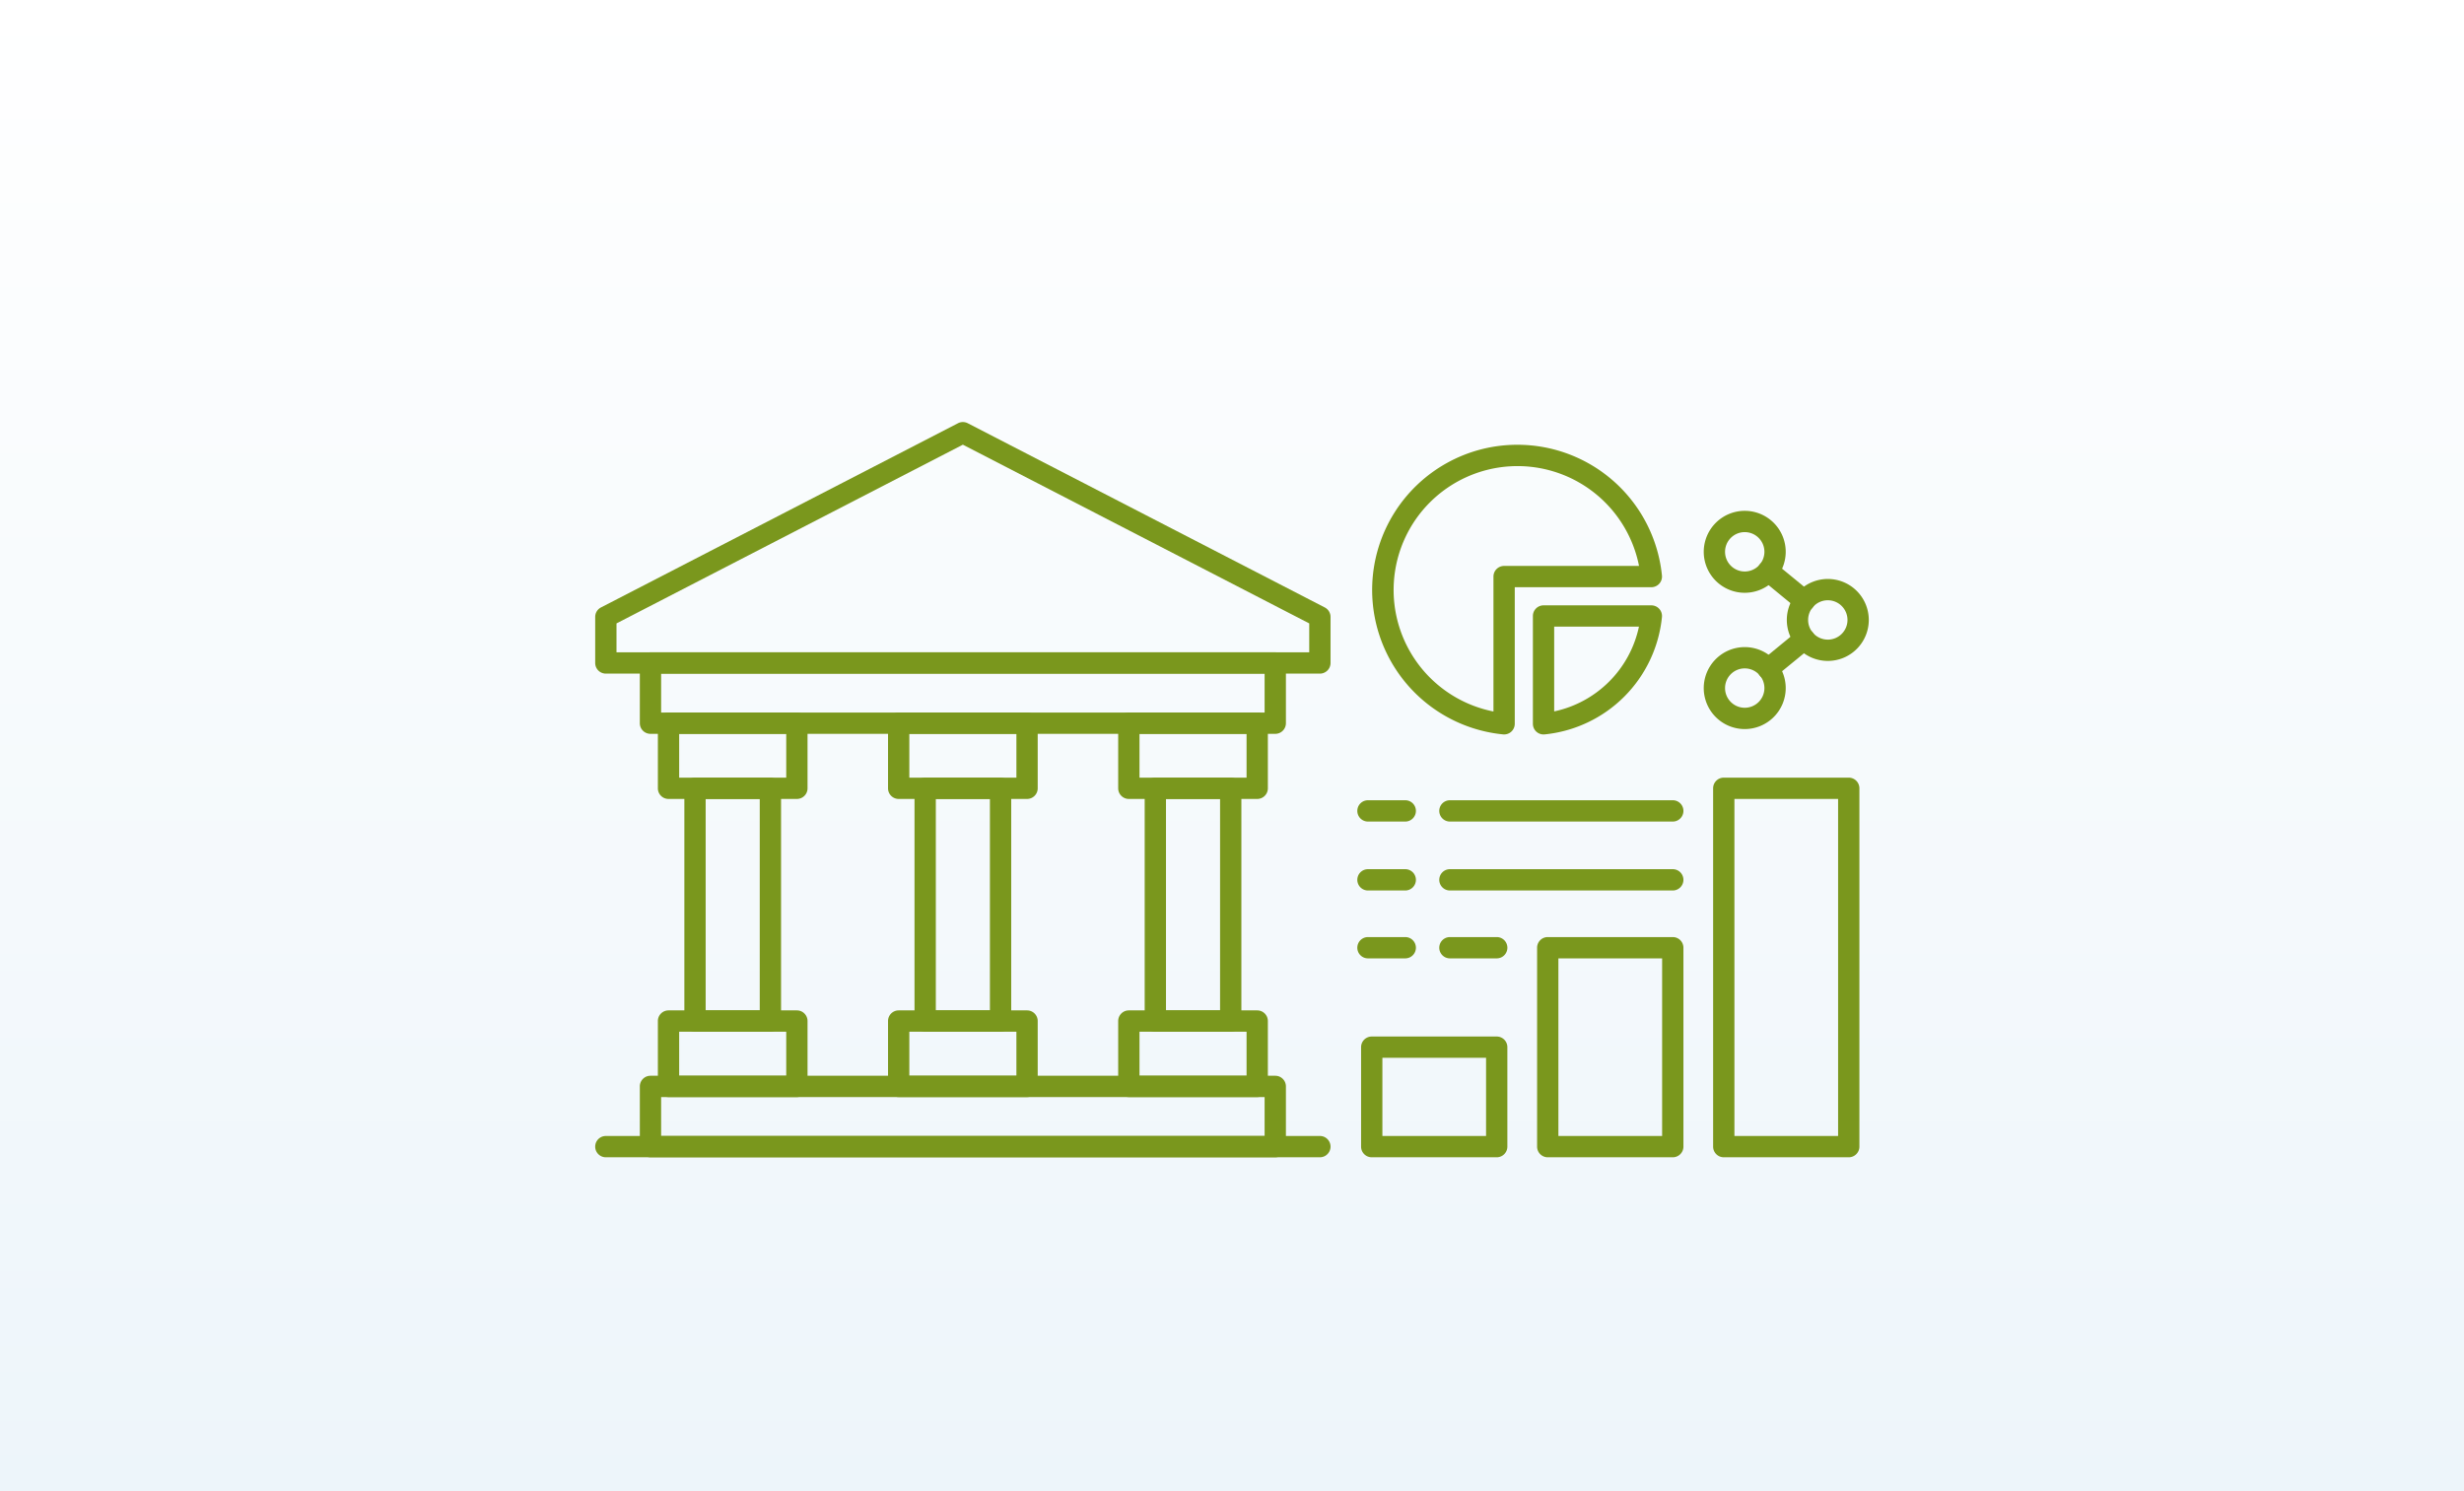
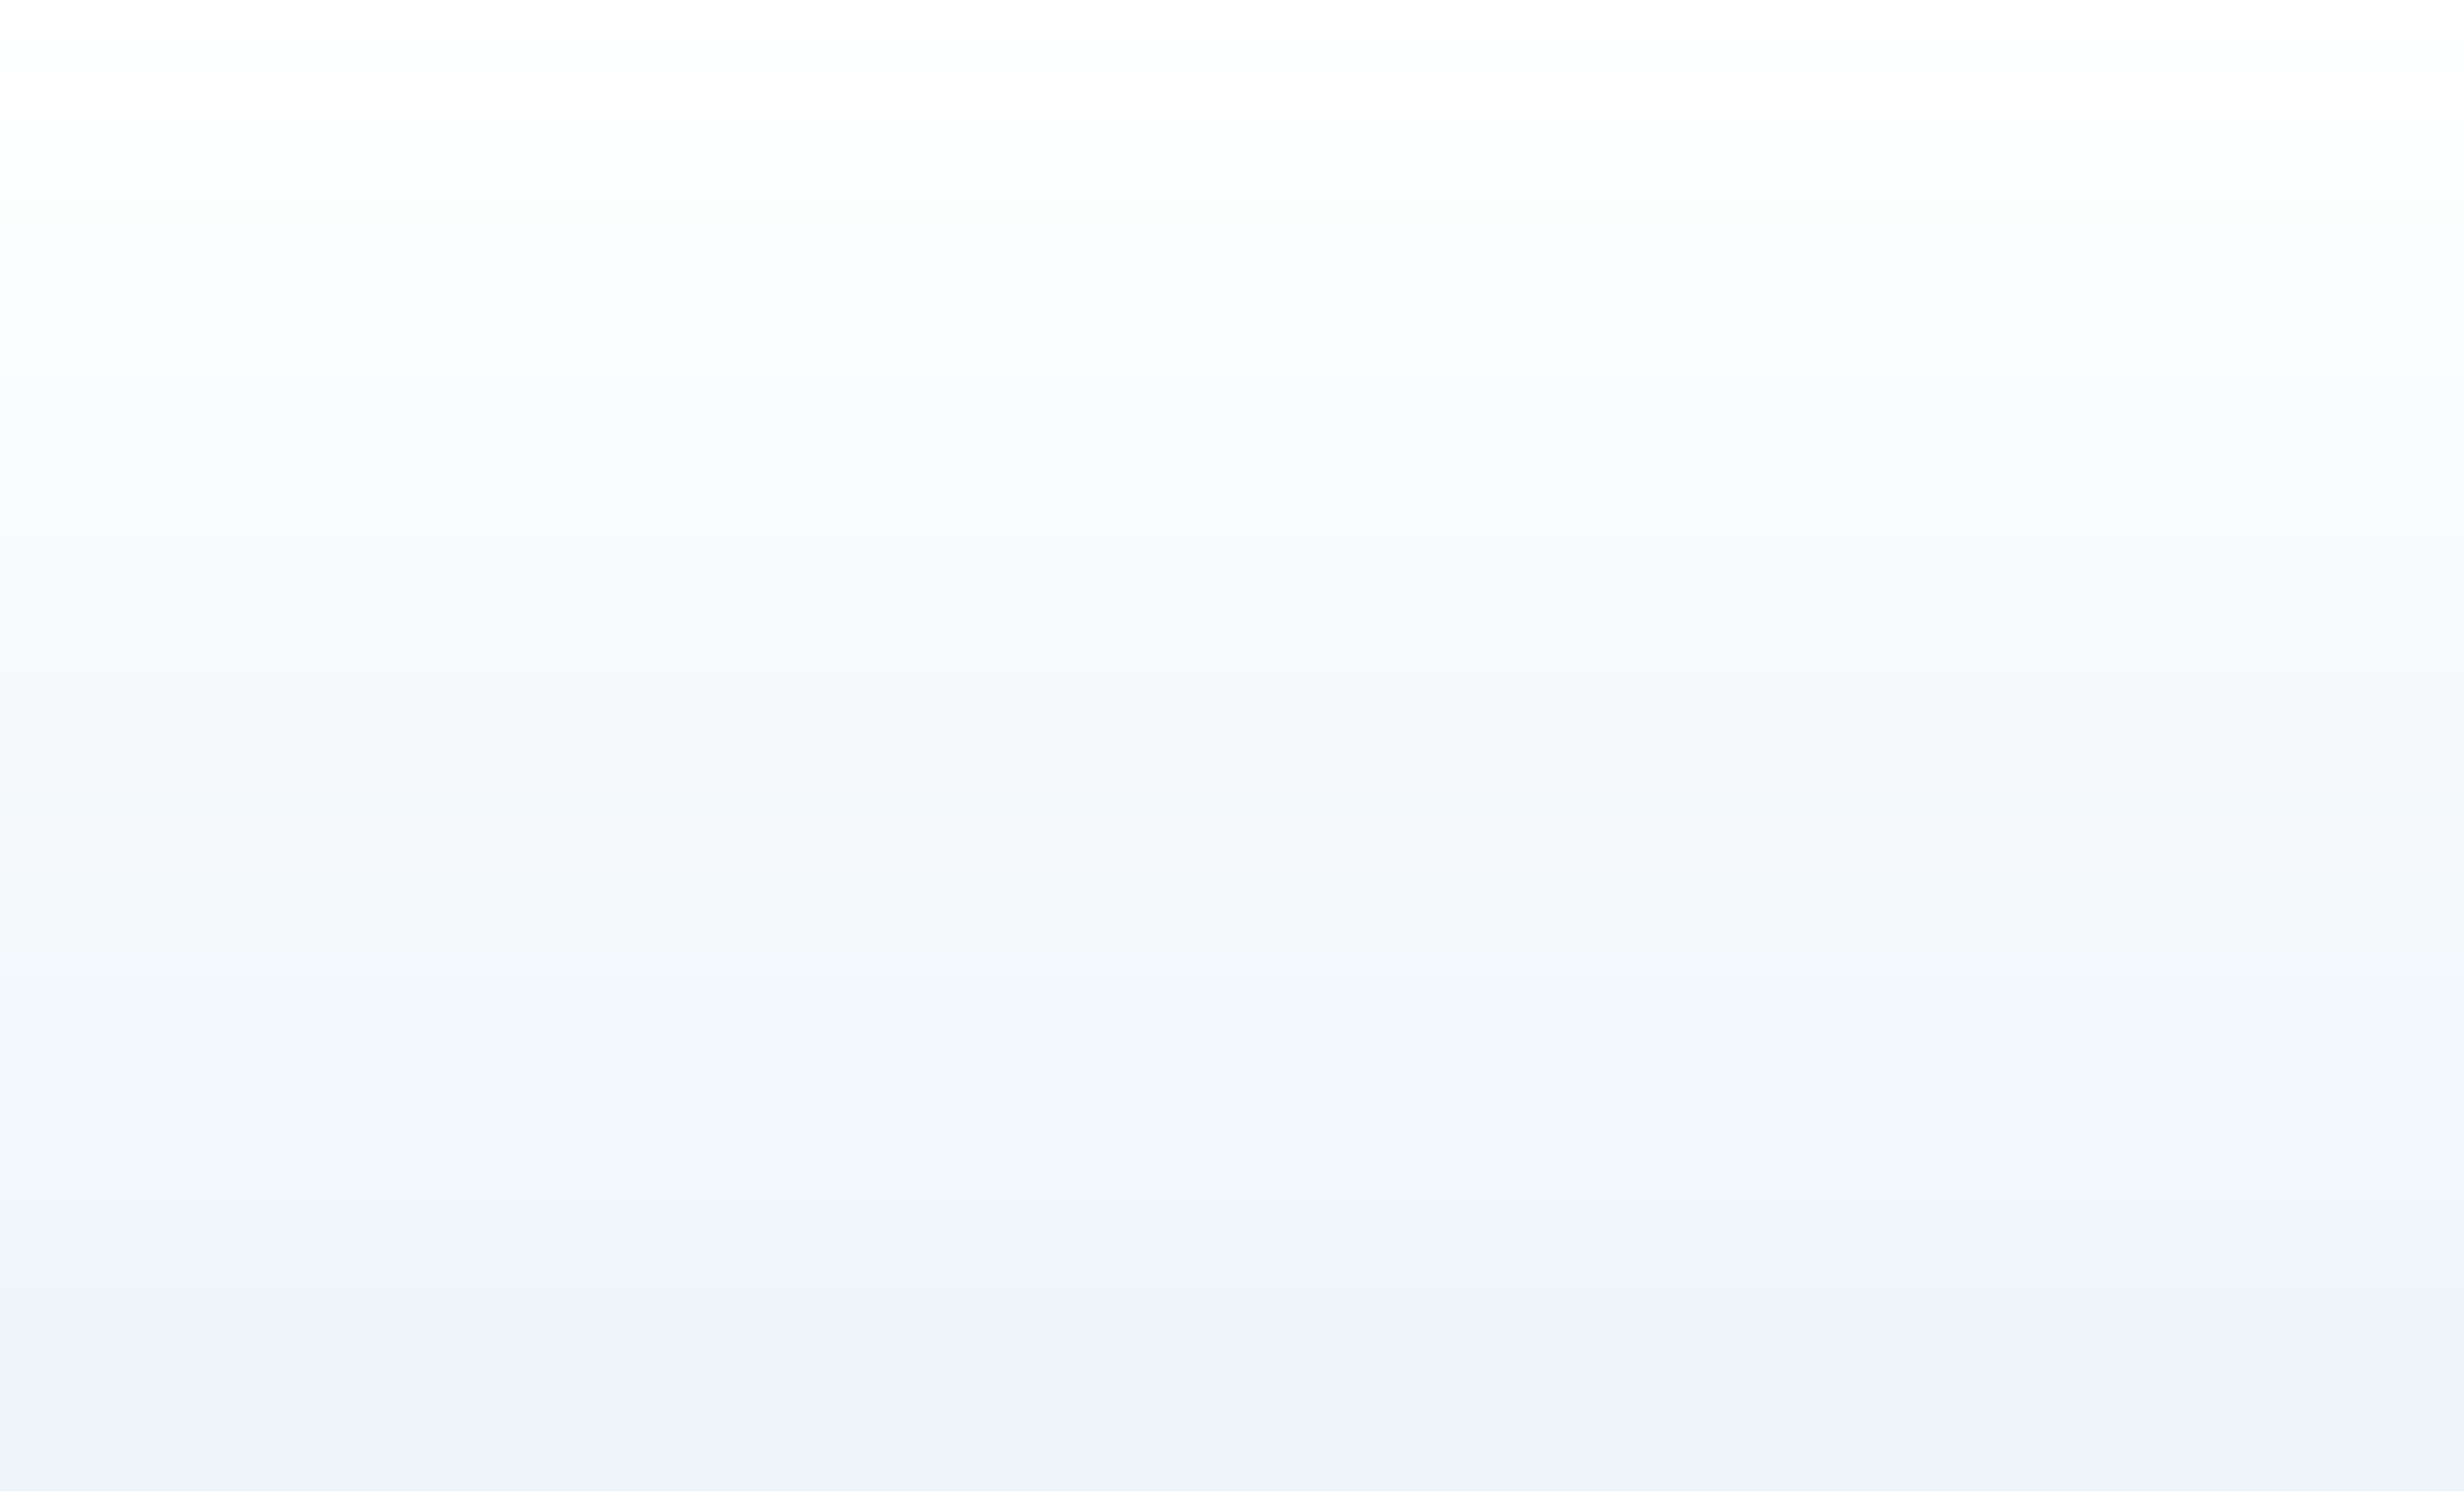
<svg xmlns="http://www.w3.org/2000/svg" width="347" height="210" viewBox="0 0 347 210">
  <rect x="0" y="0" width="347" height="210" fill="#333333" stroke="none" />
  <defs>
    <linearGradient id="a" x1="0.5" x2="0.5" y2="1" gradientUnits="objectBoundingBox">
      <stop offset="0" stop-color="#fff" />
      <stop offset="1" stop-color="#edf5fa" />
    </linearGradient>
    <clipPath id="b">
-       <rect width="179.357" height="103.555" transform="translate(0 0)" fill="none" />
-     </clipPath>
+       </clipPath>
  </defs>
  <rect width="347" height="210" fill="url(#a)" />
  <g transform="translate(83.821 59.445)">
    <g clip-path="url(#b)">
      <path d="M129.883,3.2a20.448,20.448,0,0,1,20.345,18.417,1.5,1.5,0,0,1-1.493,1.647H129.5V42.5a1.5,1.5,0,0,1-1.647,1.493A20.446,20.446,0,0,1,129.883,3.2ZM147,20.265a17.446,17.446,0,1,0-20.5,20.5v-19a1.5,1.5,0,0,1,1.5-1.5Z" fill="#7a971d" />
      <path d="M133.551,25.817h15.184a1.5,1.5,0,0,1,1.493,1.647A18.457,18.457,0,0,1,133.7,43.994a1.5,1.5,0,0,1-1.647-1.493V27.317A1.5,1.5,0,0,1,133.551,25.817Zm13.438,3H135.051V40.755A15.487,15.487,0,0,0,146.989,28.817Z" fill="#7a971d" />
      <path d="M0-1.5H17.607a1.5,1.5,0,0,1,1.5,1.5V28.015a1.5,1.5,0,0,1-1.5,1.5H0a1.5,1.5,0,0,1-1.5-1.5V0A1.5,1.5,0,0,1,0-1.5Zm16.107,3H1.5V26.515H16.107Z" transform="translate(134.145 74.04)" fill="#7a971d" />
      <path d="M0-1.5H17.6A1.5,1.5,0,0,1,19.1,0V14.008a1.5,1.5,0,0,1-1.5,1.5H0a1.5,1.5,0,0,1-1.5-1.5V0A1.5,1.5,0,0,1,0-1.5Zm16.1,3H1.5V12.508H16.1Z" transform="translate(109.358 88.047)" fill="#7a971d" />
      <path d="M0-1.5H17.6A1.5,1.5,0,0,1,19.1,0V50.47a1.5,1.5,0,0,1-1.5,1.5H0a1.5,1.5,0,0,1-1.5-1.5V0A1.5,1.5,0,0,1,0-1.5Zm16.1,3H1.5V48.97H16.1Z" transform="translate(158.935 51.585)" fill="#7a971d" />
      <path d="M5.25,1.5H0A1.5,1.5,0,0,1-1.5,0,1.5,1.5,0,0,1,0-1.5H5.25A1.5,1.5,0,0,1,6.75,0,1.5,1.5,0,0,1,5.25,1.5Z" transform="translate(108.828 74.04)" fill="#7a971d" />
      <path d="M6.591,1.5H0A1.5,1.5,0,0,1-1.5,0,1.5,1.5,0,0,1,0-1.5H6.591A1.5,1.5,0,0,1,8.091,0,1.5,1.5,0,0,1,6.591,1.5Z" transform="translate(120.369 74.04)" fill="#7a971d" />
-       <path d="M5.25,1.5H0A1.5,1.5,0,0,1-1.5,0,1.5,1.5,0,0,1,0-1.5H5.25A1.5,1.5,0,0,1,6.75,0,1.5,1.5,0,0,1,5.25,1.5Z" transform="translate(108.828 64.478)" fill="#7a971d" />
      <path d="M31.383,1.5H0A1.5,1.5,0,0,1-1.5,0,1.5,1.5,0,0,1,0-1.5H31.383a1.5,1.5,0,0,1,1.5,1.5A1.5,1.5,0,0,1,31.383,1.5Z" transform="translate(120.369 64.478)" fill="#7a971d" />
      <path d="M5.25,1.5H0A1.5,1.5,0,0,1-1.5,0,1.5,1.5,0,0,1,0-1.5H5.25A1.5,1.5,0,0,1,6.75,0,1.5,1.5,0,0,1,5.25,1.5Z" transform="translate(108.828 54.769)" fill="#7a971d" />
      <path d="M31.383,1.5H0A1.5,1.5,0,0,1-1.5,0,1.5,1.5,0,0,1,0-1.5H31.383a1.5,1.5,0,0,1,1.5,1.5A1.5,1.5,0,0,1,31.383,1.5Z" transform="translate(120.369 54.769)" fill="#7a971d" />
      <path d="M0-1.5H87.986a1.5,1.5,0,0,1,1.5,1.5V8.482a1.5,1.5,0,0,1-1.5,1.5H0a1.5,1.5,0,0,1-1.5-1.5V0A1.5,1.5,0,0,1,0-1.5Zm86.486,3H1.5V6.982H86.486Z" transform="translate(7.785 33.933)" fill="#7a971d" />
      <path d="M0-1.5H87.986a1.5,1.5,0,0,1,1.5,1.5V8.482a1.5,1.5,0,0,1-1.5,1.5H0a1.5,1.5,0,0,1-1.5-1.5V0A1.5,1.5,0,0,1,0-1.5Zm86.486,3H1.5V6.982H86.486Z" transform="translate(7.785 93.573)" fill="#7a971d" />
-       <path d="M0-1.5H10.617a1.5,1.5,0,0,1,1.5,1.5V32.781a1.5,1.5,0,0,1-1.5,1.5H0a1.5,1.5,0,0,1-1.5-1.5V0A1.5,1.5,0,0,1,0-1.5Zm9.117,3H1.5V31.281H9.117Z" transform="translate(14.056 51.585)" fill="#7a971d" />
      <path d="M0-1.5H18.077a1.5,1.5,0,0,1,1.5,1.5V9.17a1.5,1.5,0,0,1-1.5,1.5H0a1.5,1.5,0,0,1-1.5-1.5V0A1.5,1.5,0,0,1,0-1.5Zm16.577,3H1.5V7.67H16.577Z" transform="translate(10.326 42.415)" fill="#7a971d" />
      <path d="M0-1.5H18.077a1.5,1.5,0,0,1,1.5,1.5V9.207a1.5,1.5,0,0,1-1.5,1.5H0a1.5,1.5,0,0,1-1.5-1.5V0A1.5,1.5,0,0,1,0-1.5Zm16.577,3H1.5V7.707H16.577Z" transform="translate(10.326 84.366)" fill="#7a971d" />
      <path d="M0-1.5H10.617a1.5,1.5,0,0,1,1.5,1.5V32.781a1.5,1.5,0,0,1-1.5,1.5H0a1.5,1.5,0,0,1-1.5-1.5V0A1.5,1.5,0,0,1,0-1.5Zm9.117,3H1.5V31.281H9.117Z" transform="translate(46.469 51.585)" fill="#7a971d" />
      <path d="M0-1.5H18.078a1.5,1.5,0,0,1,1.5,1.5V9.17a1.5,1.5,0,0,1-1.5,1.5H0a1.5,1.5,0,0,1-1.5-1.5V0A1.5,1.5,0,0,1,0-1.5Zm16.578,3H1.5V7.67H16.578Z" transform="translate(42.739 42.415)" fill="#7a971d" />
      <path d="M0-1.5H18.078a1.5,1.5,0,0,1,1.5,1.5V9.207a1.5,1.5,0,0,1-1.5,1.5H0a1.5,1.5,0,0,1-1.5-1.5V0A1.5,1.5,0,0,1,0-1.5Zm16.578,3H1.5V7.707H16.578Z" transform="translate(42.739 84.366)" fill="#7a971d" />
      <path d="M0-1.5H10.617a1.5,1.5,0,0,1,1.5,1.5V32.781a1.5,1.5,0,0,1-1.5,1.5H0a1.5,1.5,0,0,1-1.5-1.5V0A1.5,1.5,0,0,1,0-1.5Zm9.117,3H1.5V31.281H9.117Z" transform="translate(78.882 51.585)" fill="#7a971d" />
-       <path d="M0-1.5H18.078a1.5,1.5,0,0,1,1.5,1.5V9.17a1.5,1.5,0,0,1-1.5,1.5H0a1.5,1.5,0,0,1-1.5-1.5V0A1.5,1.5,0,0,1,0-1.5Zm16.578,3H1.5V7.67H16.578Z" transform="translate(75.152 42.415)" fill="#7a971d" />
      <path d="M0-1.5H18.078a1.5,1.5,0,0,1,1.5,1.5V9.207a1.5,1.5,0,0,1-1.5,1.5H0a1.5,1.5,0,0,1-1.5-1.5V0A1.5,1.5,0,0,1,0-1.5Zm16.578,3H1.5V7.707H16.578Z" transform="translate(75.152 84.366)" fill="#7a971d" />
      <path d="M51.778,0a1.5,1.5,0,0,1,.688.167l50.278,25.946a1.5,1.5,0,0,1,.812,1.333v6.487a1.5,1.5,0,0,1-1.5,1.5H1.5a1.5,1.5,0,0,1-1.5-1.5V27.446a1.5,1.5,0,0,1,.812-1.333L51.09.167A1.5,1.5,0,0,1,51.778,0Zm48.778,28.36L51.778,3.188,3,28.36v4.073h97.556Z" fill="#7a971d" />
      <path d="M100.556,1.5H0A1.5,1.5,0,0,1-1.5,0,1.5,1.5,0,0,1,0-1.5H100.556a1.5,1.5,0,0,1,1.5,1.5A1.5,1.5,0,0,1,100.556,1.5Z" transform="translate(1.5 102.055)" fill="#7a971d" />
      <path d="M4.272-1.5A5.772,5.772,0,1,1-1.5,4.272,5.779,5.779,0,0,1,4.272-1.5Zm0,8.544A2.772,2.772,0,1,0,1.5,4.272,2.775,2.775,0,0,0,4.272,7.044Z" transform="translate(169.313 23.601)" fill="#7a971d" />
      <path d="M4.272-1.5A5.772,5.772,0,1,1-1.5,4.272,5.779,5.779,0,0,1,4.272-1.5Zm0,8.544A2.772,2.772,0,1,0,1.5,4.272,2.775,2.775,0,0,0,4.272,7.044Z" transform="translate(157.614 14.004)" fill="#7a971d" />
      <path d="M4.272-1.5A5.772,5.772,0,1,1-1.5,4.272,5.779,5.779,0,0,1,4.272-1.5Zm0,8.544A2.772,2.772,0,1,0,1.5,4.272,2.775,2.775,0,0,0,4.272,7.044Z" transform="translate(157.614 33.198)" fill="#7a971d" />
      <path d="M5.114,5.7a1.494,1.494,0,0,1-.95-.34L-.951,1.16A1.5,1.5,0,0,1-1.16-.951,1.5,1.5,0,0,1,.951-1.16l5.115,4.2A1.5,1.5,0,0,1,5.114,5.7Z" transform="translate(165.18 20.978)" fill="#7a971d" />
      <path d="M0,5.7A1.5,1.5,0,0,1-1.16,5.154,1.5,1.5,0,0,1-.951,3.043l5.123-4.2a1.5,1.5,0,0,1,2.111.208A1.5,1.5,0,0,1,6.074,1.16L.951,5.363A1.494,1.494,0,0,1,0,5.7Z" transform="translate(165.174 30.57)" fill="#7a971d" />
    </g>
  </g>
</svg>